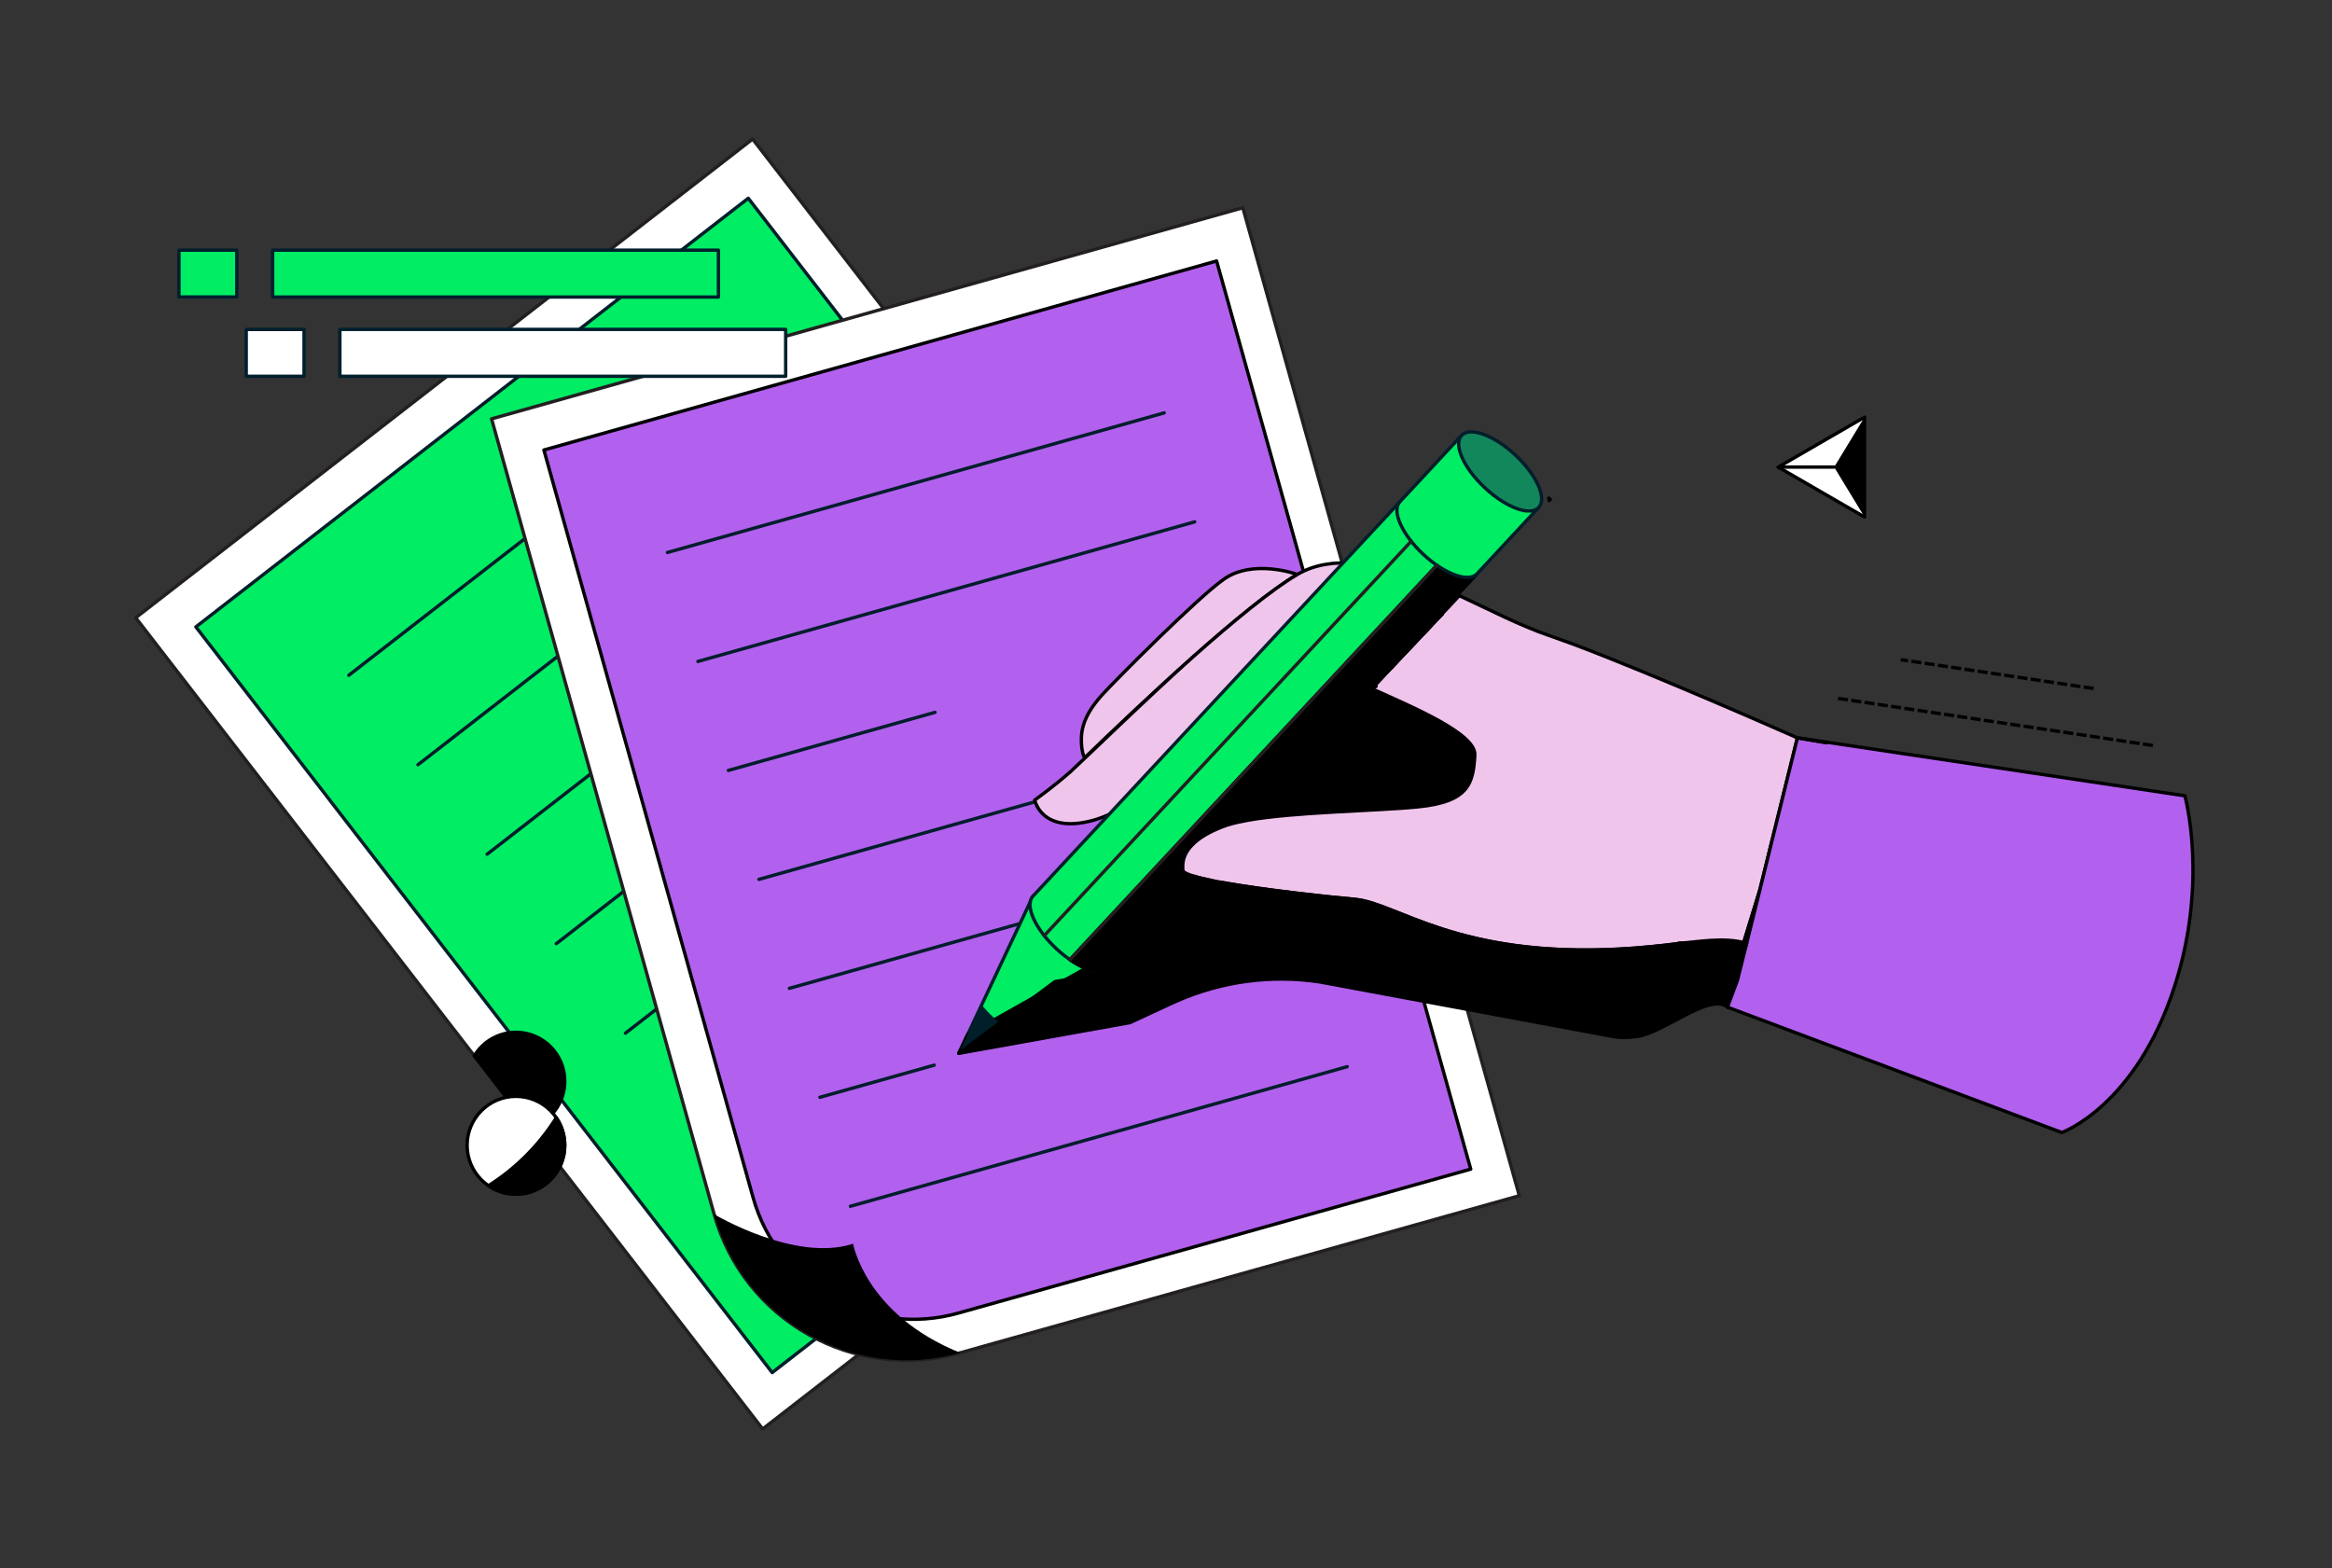
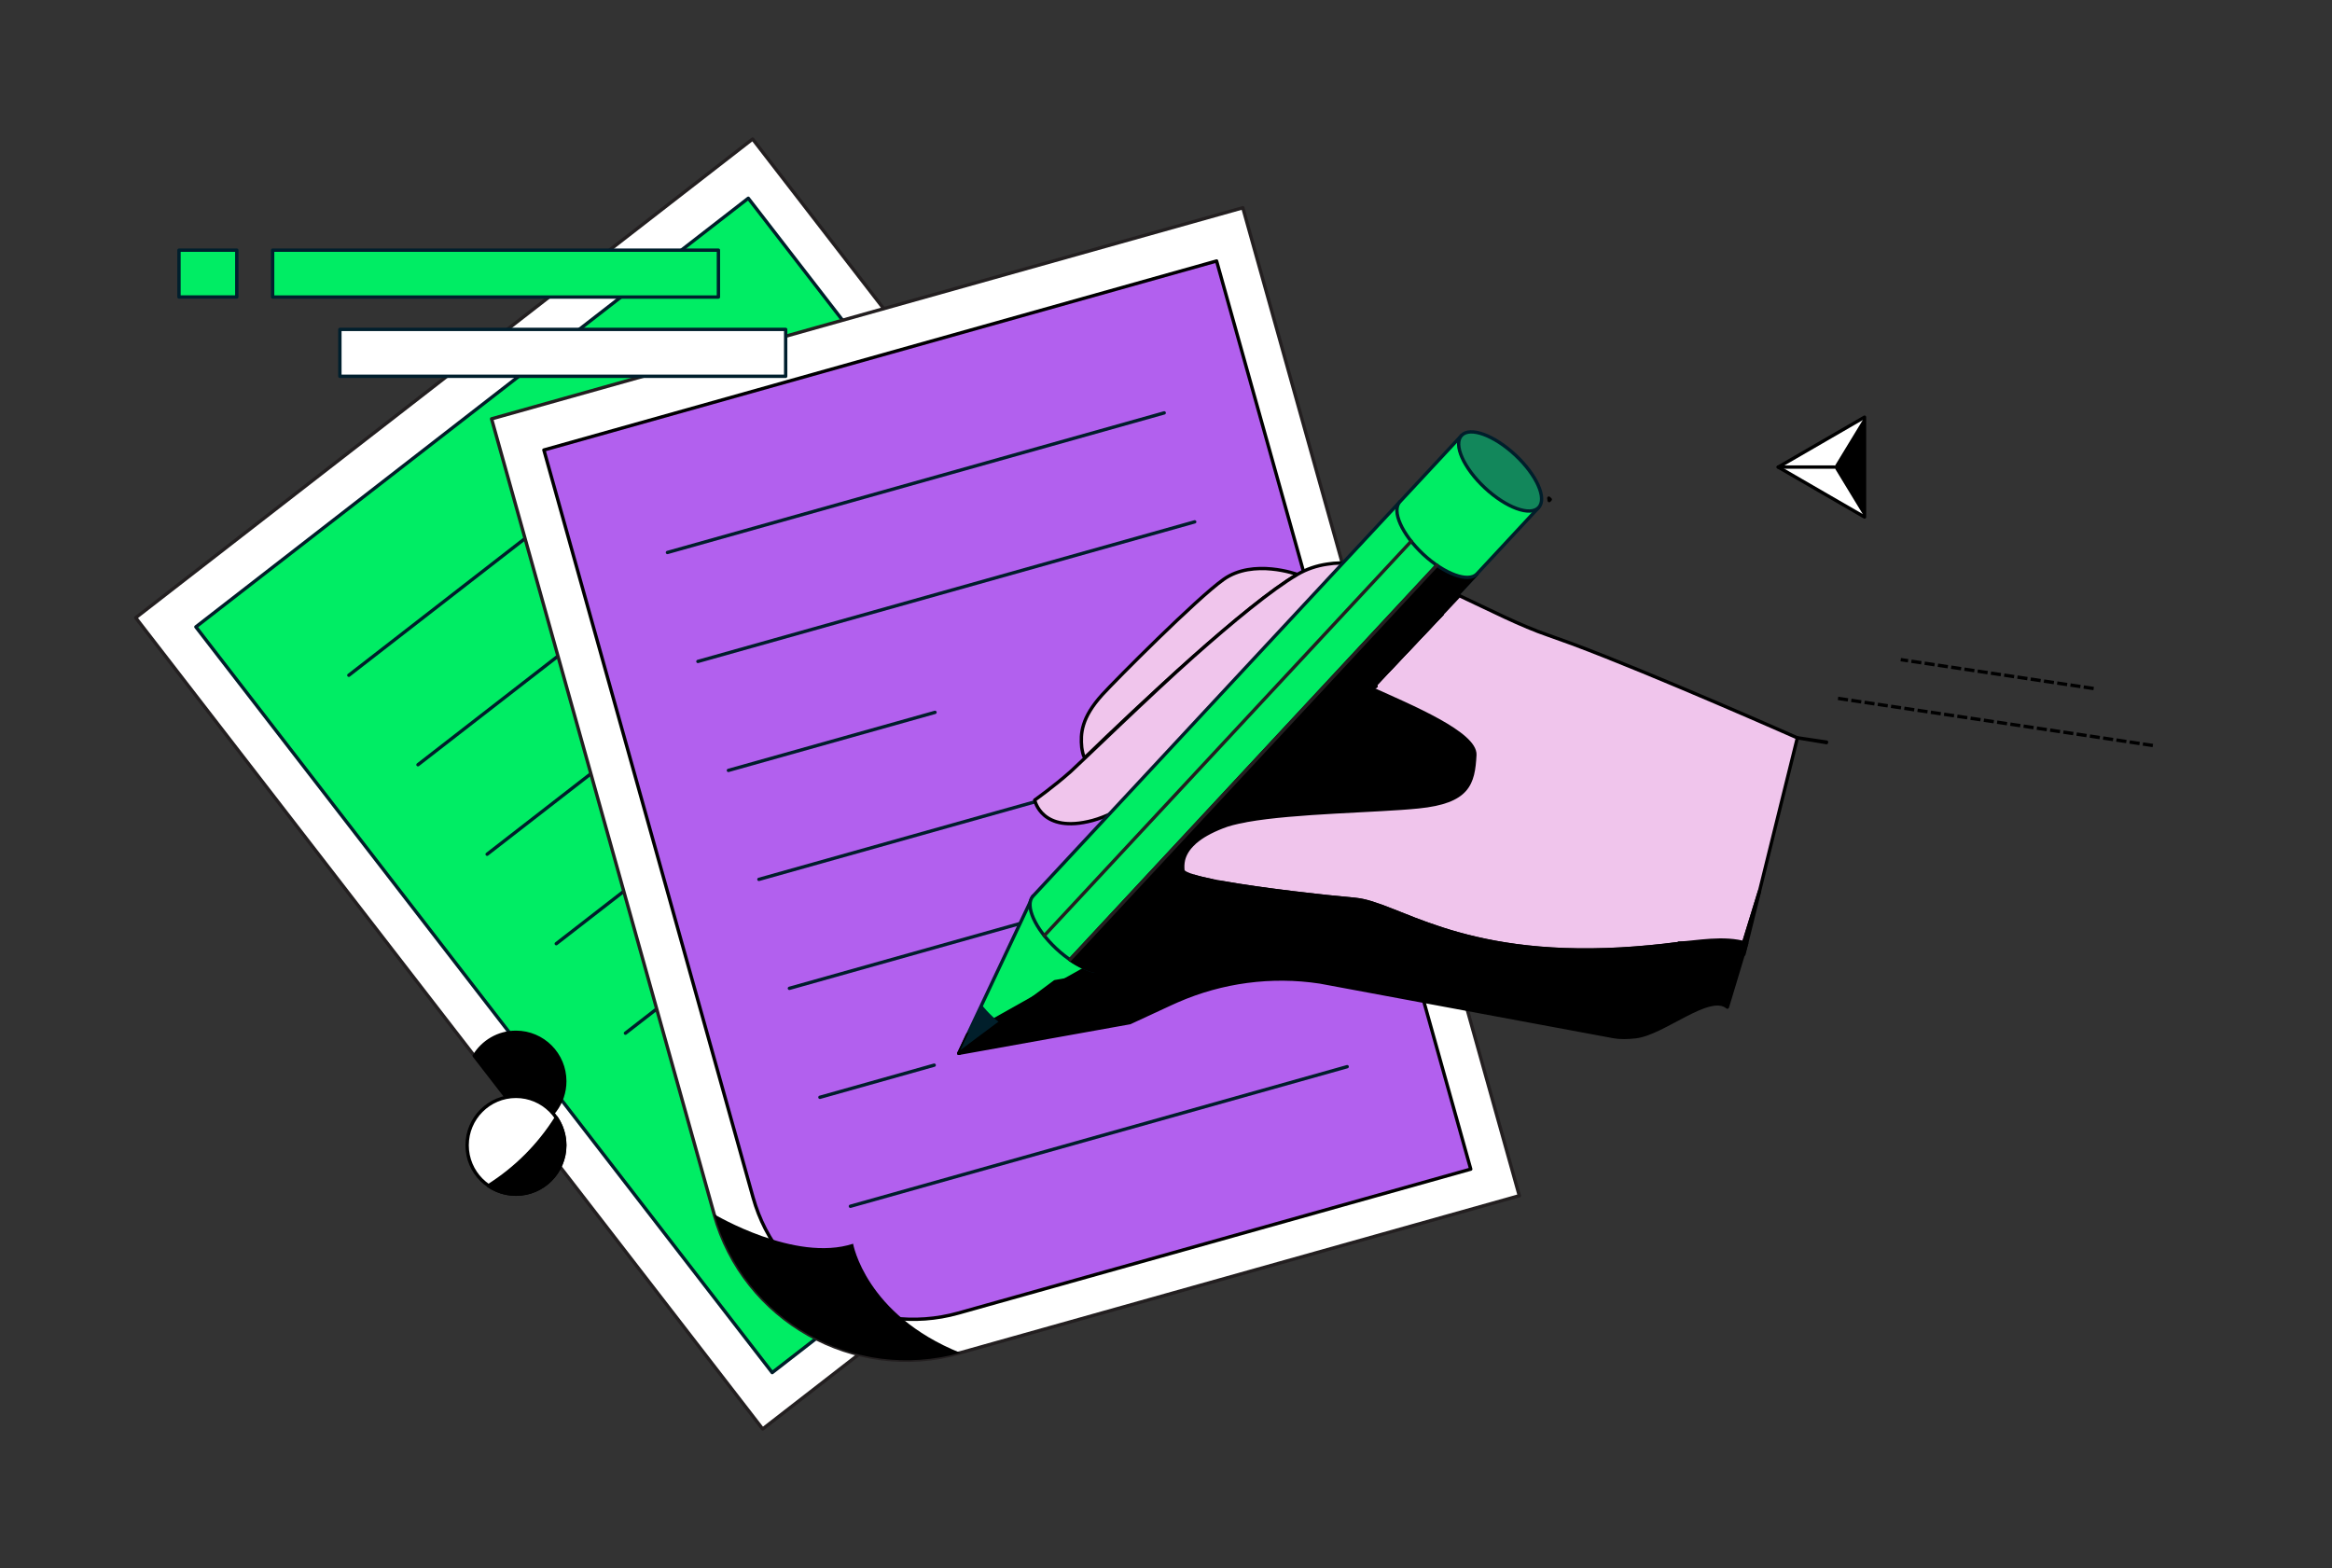
<svg xmlns="http://www.w3.org/2000/svg" width="696" height="468" viewBox="0 0 696 468" fill="none">
  <rect x="0" y="0" width="696" height="468" fill="#333333" stroke="none" />
  <g clip-path="url(#clip0_3291_51088)">
    <path d="M224.624 41.502L411.746 283.627L227.624 426.496L90.07 248.51L40.502 184.371L224.624 41.502Z" fill="white" stroke="#231F20" stroke-linecap="round" stroke-linejoin="round" />
    <path d="M58.456 187.106L223.329 59.17L395.337 281.735L230.465 409.671L99.976 240.826L58.456 187.106Z" fill="#00ED64" stroke="#011E2A" stroke-linecap="round" stroke-linejoin="round" />
    <path d="M104.11 201.537L225.848 107.068" stroke="#001E2B" stroke-linecap="round" stroke-linejoin="round" />
    <path d="M124.745 228.246L246.492 133.777" stroke="#001E2B" stroke-linecap="round" stroke-linejoin="round" />
    <path d="M145.389 254.956L196.011 215.666" stroke="#001E2B" stroke-linecap="round" stroke-linejoin="round" />
    <path d="M166.023 281.656L287.77 187.188" stroke="#001E2B" stroke-linecap="round" stroke-linejoin="round" />
    <path d="M186.667 308.365L308.404 213.887" stroke="#001E2B" stroke-linecap="round" stroke-linejoin="round" />
    <path d="M207.301 335.064L329.049 240.596" stroke="#001E2B" stroke-linecap="round" stroke-linejoin="round" />
    <path d="M227.945 361.773L349.683 267.305" stroke="#001E2B" stroke-linecap="round" stroke-linejoin="round" />
    <path d="M370.929 62.008L453.446 356.878L286.596 403.76C254.912 412.66 222.024 394.146 213.142 362.399L168.572 203.128L146.713 125.01L370.939 62.008H370.929Z" fill="white" stroke="#231F20" stroke-linecap="round" stroke-linejoin="round" />
    <path d="M162.319 134.312L363.101 77.897L438.953 348.943L286.044 391.904C259.609 399.335 232.16 383.879 224.754 357.391L180.635 199.738L162.329 134.312H162.319Z" fill="#B260EE" stroke="black" stroke-linecap="round" stroke-linejoin="round" />
    <path d="M254.611 371.208C237.279 376.879 213.142 362.398 213.142 362.398C222.024 394.146 254.912 412.67 286.596 403.76C258.314 392.366 254.611 371.208 254.611 371.208Z" fill="black" />
    <path d="M199.202 164.894L347.465 123.23" stroke="#001E2B" stroke-linecap="round" stroke-linejoin="round" />
    <path d="M208.295 197.415L356.568 155.752" stroke="#001E2B" stroke-linecap="round" stroke-linejoin="round" />
    <path d="M217.397 229.938L279.059 212.611" stroke="#001E2B" stroke-linecap="round" stroke-linejoin="round" />
    <path d="M226.5 262.46L374.763 220.797" stroke="#001E2B" stroke-linecap="round" stroke-linejoin="round" />
    <path d="M235.603 294.981L383.866 253.318" stroke="#001E2B" stroke-linecap="round" stroke-linejoin="round" />
    <path d="M244.706 327.504L278.818 317.91" stroke="#001E2B" stroke-linecap="round" stroke-linejoin="round" />
    <path d="M253.809 360.026L402.071 318.363" stroke="#001E2B" stroke-linecap="round" stroke-linejoin="round" />
    <path d="M387.187 171.47L387.157 171.501C379.6 175.915 367.818 185.64 356.045 196.088C343.721 207.029 331.387 218.775 323.83 226.096C323.308 226.066 322.906 223.512 322.846 223.049C322.455 218.996 322.706 214.24 328.978 207.341C332.922 203.007 357.149 178.631 365.188 172.929C374.06 166.613 387.187 171.45 387.187 171.45V171.47Z" fill="#F0C5EC" stroke="black" stroke-linecap="round" stroke-linejoin="round" />
    <path d="M404.048 168.222L390.891 182.14L381.597 191.945L381.567 191.975L335.371 240.899C333.996 241.633 330.112 243.805 326.098 244.881C310.813 248.964 308.816 238.787 308.816 238.787C308.816 238.787 314.627 234.654 319.565 230.26C321.903 228.178 343.711 207.01 356.056 196.068C367.828 185.61 379.61 175.895 387.167 171.481C387.167 171.481 387.198 171.481 387.198 171.451C390.008 169.821 392.948 168.846 396.039 168.383C398.639 167.951 401.328 167.931 404.058 168.202V168.222H404.048Z" fill="#F0C5EC" stroke="black" stroke-linecap="round" stroke-linejoin="round" />
    <path d="M286.165 314.379L308.284 267.477L331.307 288.977L286.165 314.379Z" fill="#00ED64" stroke="#011E2A" stroke-linecap="round" stroke-linejoin="round" />
    <path d="M288.784 308.829L286.165 314.38L331.307 288.978L328.587 286.443L288.784 308.829Z" fill="black" stroke="black" stroke-linecap="round" stroke-linejoin="round" />
    <path d="M296.311 303.478C295.077 302.321 293.963 301.124 292.989 299.928L286.175 314.379L300.085 306.555C298.82 305.66 297.556 304.634 296.321 303.478H296.311Z" fill="#011F2B" />
    <path d="M417.797 149.768L308.284 267.476C305.765 270.181 308.886 277.181 315.239 283.124C321.592 289.057 328.788 291.682 331.297 288.987L440.81 171.278L417.787 149.778L417.797 149.768Z" fill="#00ED64" stroke="#011E2A" stroke-linecap="round" stroke-linejoin="round" />
    <path d="M319.333 286.422C324.432 289.922 329.319 291.108 331.297 288.976L440.81 171.268L433.132 164.098L319.333 286.422Z" fill="black" stroke="black" stroke-linecap="round" stroke-linejoin="round" />
    <path d="M436.214 129.967L417.798 149.768C415.278 152.473 418.4 159.472 424.753 165.415C431.105 171.348 438.301 173.973 440.81 171.278L459.226 151.477L436.204 129.977L436.214 129.967Z" fill="#00ED64" stroke="#011E2A" stroke-linecap="round" stroke-linejoin="round" />
    <path d="M459.236 151.466C461.749 148.764 458.633 141.76 452.276 135.822C445.918 129.884 438.727 127.26 436.214 129.962C433.701 132.663 436.817 139.667 443.174 145.605C449.531 151.544 456.722 154.167 459.236 151.466Z" fill="#12875B" stroke="#001E2B" stroke-linecap="round" stroke-linejoin="round" />
    <path d="M311.666 279.264L421.18 161.545" stroke="#231F20" stroke-linecap="round" stroke-linejoin="round" />
    <path d="M428.847 168.715L319.333 286.424" stroke="#231F20" stroke-linecap="round" stroke-linejoin="round" />
    <path d="M440.198 225.321C439.747 233.909 438.302 239.299 423.338 240.797C410.913 242.054 386.535 242.276 372.154 244.85L409.358 205.51C421.11 210.809 440.54 218.875 440.198 225.321Z" fill="white" stroke="black" stroke-linecap="round" stroke-linejoin="round" />
    <path d="M410.251 204.576L410.682 204.817C410.251 204.998 409.859 205.21 409.428 205.431L409.368 205.521L409.337 205.491L410.221 204.566L430.383 183.227L430.413 183.257L410.251 204.566V204.576Z" fill="white" stroke="black" stroke-linecap="round" stroke-linejoin="round" />
    <path d="M409.429 205.42L409.368 205.511L409.337 205.481C409.337 205.481 409.398 205.45 409.429 205.42Z" fill="black" stroke="black" stroke-linecap="round" stroke-linejoin="round" />
    <path d="M440.198 225.321C439.747 233.909 438.302 239.299 423.338 240.797C410.913 242.054 386.535 242.276 372.154 244.85L409.358 205.51C421.11 210.809 440.54 218.875 440.198 225.321Z" fill="black" stroke="black" stroke-linecap="round" stroke-linejoin="round" />
    <path d="M356.437 251.629C354.54 253.349 353.647 255.058 353.256 256.597L351.881 255.591L356.437 251.639V251.629Z" fill="black" stroke="black" stroke-linecap="round" stroke-linejoin="round" />
    <path d="M364.597 263.365L364.165 264.561L361.807 262.842C362.69 263.023 363.613 263.174 364.597 263.365Z" fill="black" stroke="black" stroke-linecap="round" stroke-linejoin="round" />
    <path d="M536.444 220.203L531.516 240.124L525.123 266.029L519.433 284.513C512.548 282.431 506.215 281.265 501.016 281.506L501.077 281.596C494.985 282.391 489.264 282.914 483.945 283.225C434.899 285.981 416.974 269.559 404.429 268.423C395.467 267.628 376.8 265.567 364.596 263.364C363.613 263.183 362.699 263.032 361.806 262.841C359.669 262.409 357.832 261.977 356.387 261.524C354.339 260.941 353.105 260.327 353.045 259.754C352.954 258.829 352.954 257.783 353.225 256.596C353.617 255.058 354.51 253.348 356.407 251.629C356.527 251.478 356.678 251.357 356.838 251.236C358.615 249.698 361.184 248.199 364.857 246.761C366.603 246.057 368.862 245.474 371.461 245.012C371.672 244.951 371.913 244.921 372.133 244.861C386.515 242.286 410.903 242.065 423.317 240.808C438.271 239.31 439.716 233.91 440.178 225.332C440.509 218.896 421.079 210.83 409.337 205.521L409.397 205.43C409.829 205.219 410.22 204.998 410.652 204.817L410.22 204.575L430.383 183.266L435.531 177.775C444.744 182.069 453.857 186.786 462.157 189.612C464.264 190.346 466.683 191.211 469.252 192.156C493.941 201.388 536.414 220.213 536.414 220.213H536.444V220.203Z" fill="#F0C5EC" stroke="black" stroke-linecap="round" stroke-linejoin="round" />
    <path d="M430.413 183.257L410.25 204.566H410.22L430.373 183.227L430.403 183.257H430.413Z" fill="#F0C5EC" stroke="black" stroke-linecap="round" stroke-linejoin="round" />
    <path d="M525.133 266.039L520.476 284.824C520.145 284.734 519.774 284.643 519.433 284.513L525.123 266.029L525.133 266.039Z" fill="#F0C5EC" stroke="black" stroke-linecap="round" stroke-linejoin="round" />
    <path d="M430.413 183.256L410.251 204.566L409.428 205.42L409.368 205.521L409.337 205.491L410.231 204.576L430.383 183.236L430.413 183.266V183.256Z" fill="#26EA6B" stroke="black" stroke-linecap="round" stroke-linejoin="round" />
    <path d="M462.679 149.074L462.468 149.285L462.378 149.406L462.348 149.255L462.257 148.672L462.679 149.064V149.074Z" fill="white" stroke="black" stroke-linecap="round" stroke-linejoin="round" />
    <path d="M410.251 204.576L410.682 204.817C410.251 204.998 409.859 205.21 409.428 205.431L409.368 205.521L409.337 205.491L410.221 204.566L430.383 183.227L430.413 183.257L410.251 204.566V204.576Z" fill="#F0C5EC" stroke="black" stroke-linecap="round" stroke-linejoin="round" />
-     <path d="M615.368 338.012L515.549 300.592L518.55 292.557L520.477 284.834L525.133 266.049L531.526 240.144L536.454 220.223L545.115 221.661L545.145 221.51L652.079 237.519C652.079 237.519 659.185 262.841 649.079 294.197C637.497 330.138 615.368 338.012 615.368 338.012Z" fill="#B260EE" stroke="black" stroke-linecap="round" stroke-linejoin="round" />
    <path d="M545.145 221.49L545.115 221.641L536.454 220.203L545.145 221.49Z" fill="#B260EE" stroke="black" stroke-linecap="round" stroke-linejoin="round" />
    <path d="M521.289 281.557L515.549 300.593C510.22 296.118 496.46 308.488 488.17 309.413C485.792 309.684 483.554 309.745 481.587 309.383L397.214 293.685L393.912 293.071C379.47 290.889 364.727 292.86 351.389 298.683C350.747 298.954 350.104 299.236 349.462 299.548L337.218 305.219L286.165 314.381L314.858 292.991L328.968 290.567L329.059 290.477V290.447L356.407 261.545C357.842 261.997 359.689 262.43 361.826 262.862L364.185 264.582L364.616 263.385C376.82 265.588 395.487 267.639 404.45 268.444C416.985 269.58 434.919 286.012 483.965 283.246C489.294 282.935 495.005 282.422 501.097 281.617L501.037 281.527C506.245 281.285 514.415 279.485 521.31 281.567V281.547L521.289 281.557Z" fill="black" stroke="black" stroke-linecap="round" stroke-linejoin="round" />
    <path d="M530.724 139.411L543.6 131.96L556.476 124.508V139.411V154.305L543.6 146.863L530.724 139.411Z" fill="white" stroke="black" stroke-linecap="round" stroke-linejoin="round" />
    <path d="M547.414 139.411L556.476 154.305V124.508L547.414 139.411Z" fill="black" />
    <path d="M547.414 139.412H530.724" stroke="black" stroke-linecap="round" stroke-linejoin="round" />
    <path d="M158.215 336.675C164.207 334.865 168.562 329.294 168.562 322.707C168.562 314.642 162.039 308.105 153.99 308.105C148.721 308.105 144.114 310.921 141.555 315.125L158.215 336.675Z" fill="black" stroke="black" stroke-linecap="round" stroke-linejoin="round" />
    <path d="M153.99 356.424C162.038 356.424 168.562 349.887 168.562 341.822C168.562 333.758 162.038 327.221 153.99 327.221C145.942 327.221 139.417 333.758 139.417 341.822C139.417 349.887 145.942 356.424 153.99 356.424Z" fill="white" stroke="black" stroke-linecap="round" stroke-linejoin="round" />
    <path d="M145.791 353.891C148.129 355.49 150.949 356.425 153.99 356.425C162.039 356.425 168.562 349.889 168.562 341.823C168.562 338.776 167.629 335.951 166.033 333.607C160.895 341.793 153.96 348.742 145.791 353.891Z" fill="black" stroke="black" stroke-linecap="round" stroke-linejoin="round" />
    <path d="M642.034 222.425L547.414 208.266" stroke="black" stroke-linecap="square" stroke-linejoin="round" stroke-dasharray="2 2" />
    <path d="M624.37 205.421L567.787 196.953" stroke="black" stroke-linecap="square" stroke-linejoin="round" stroke-dasharray="2 2" />
    <path d="M214.417 74.668H81.369V88.656H214.417V74.668Z" fill="#00ED64" stroke="#001F2D" stroke-linecap="round" stroke-linejoin="round" />
    <path d="M234.489 98.32H101.441V112.309H234.489V98.32Z" fill="white" stroke="#001F2D" stroke-linecap="round" stroke-linejoin="round" />
    <path d="M70.671 74.668H53.419V88.646H70.671V74.668Z" fill="#00ED64" stroke="#001F2D" stroke-linecap="round" stroke-linejoin="round" />
-     <path d="M90.742 98.33H73.49V112.308H90.742V98.33Z" fill="white" stroke="#001F2D" stroke-linecap="round" stroke-linejoin="round" />
  </g>
  <defs>
    <clipPath id="clip0_3291_51088">
      <rect width="615" height="386" fill="white" transform="translate(40 41)" />
    </clipPath>
  </defs>
</svg>